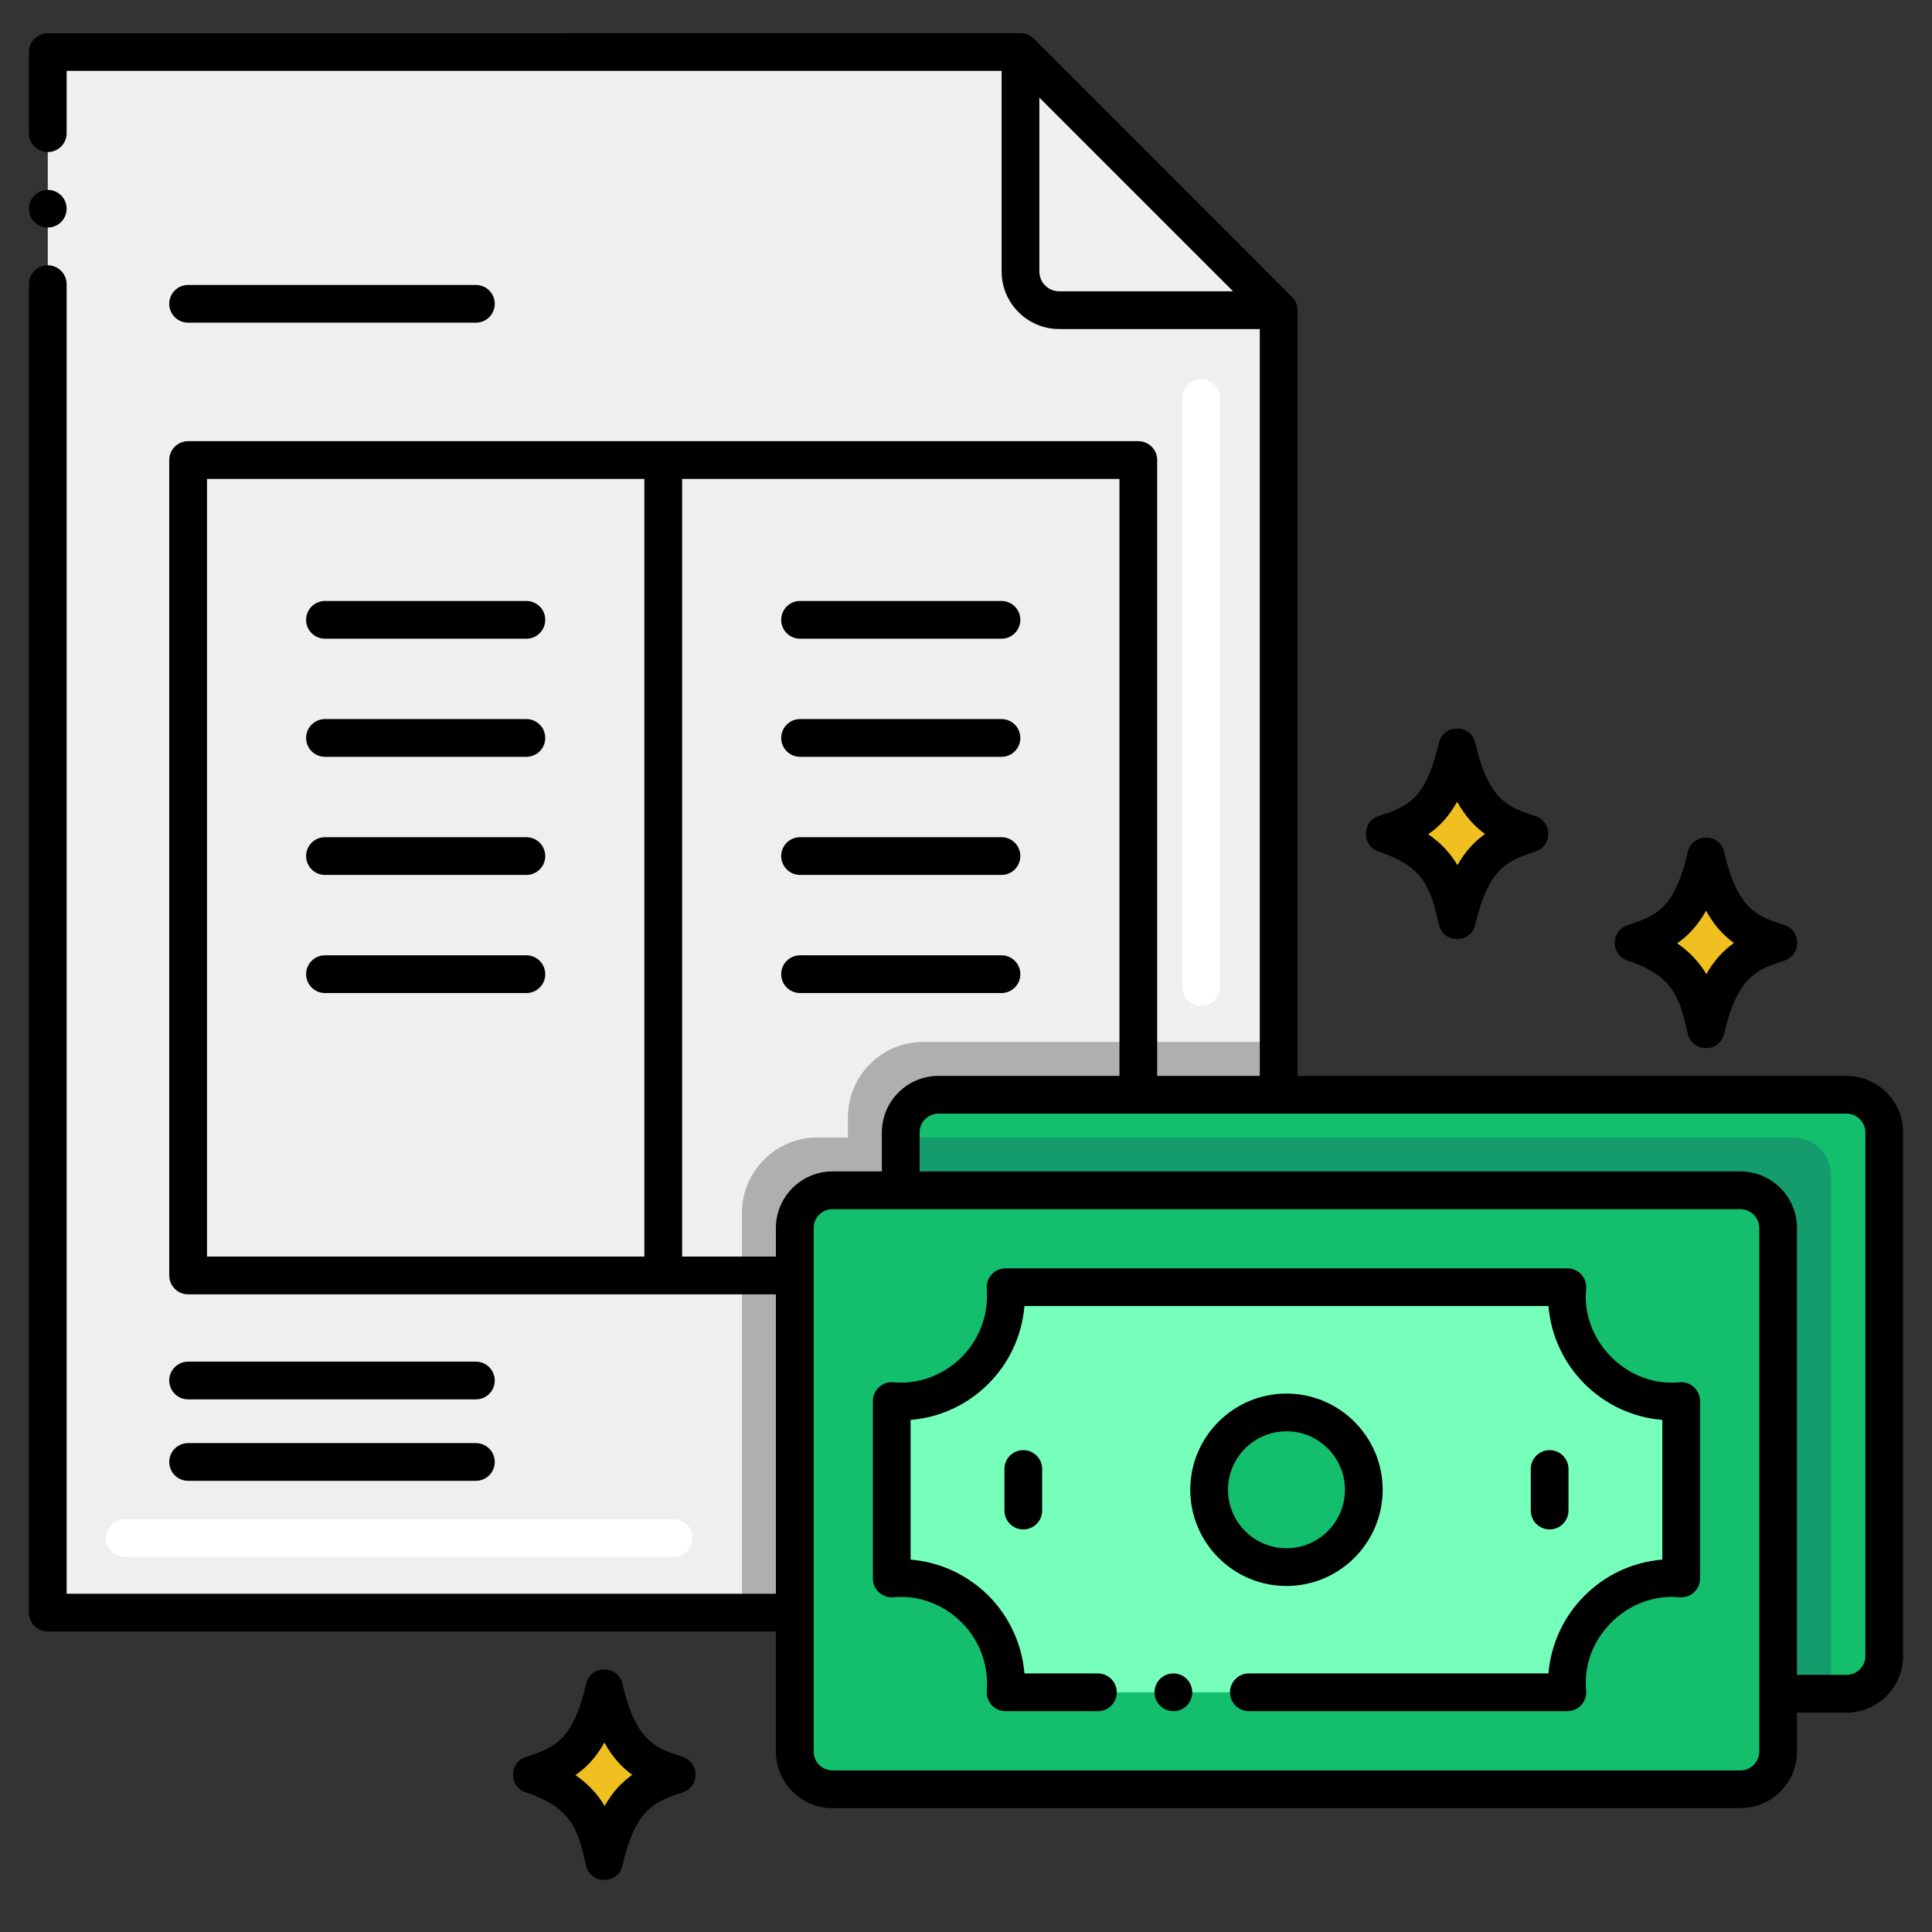
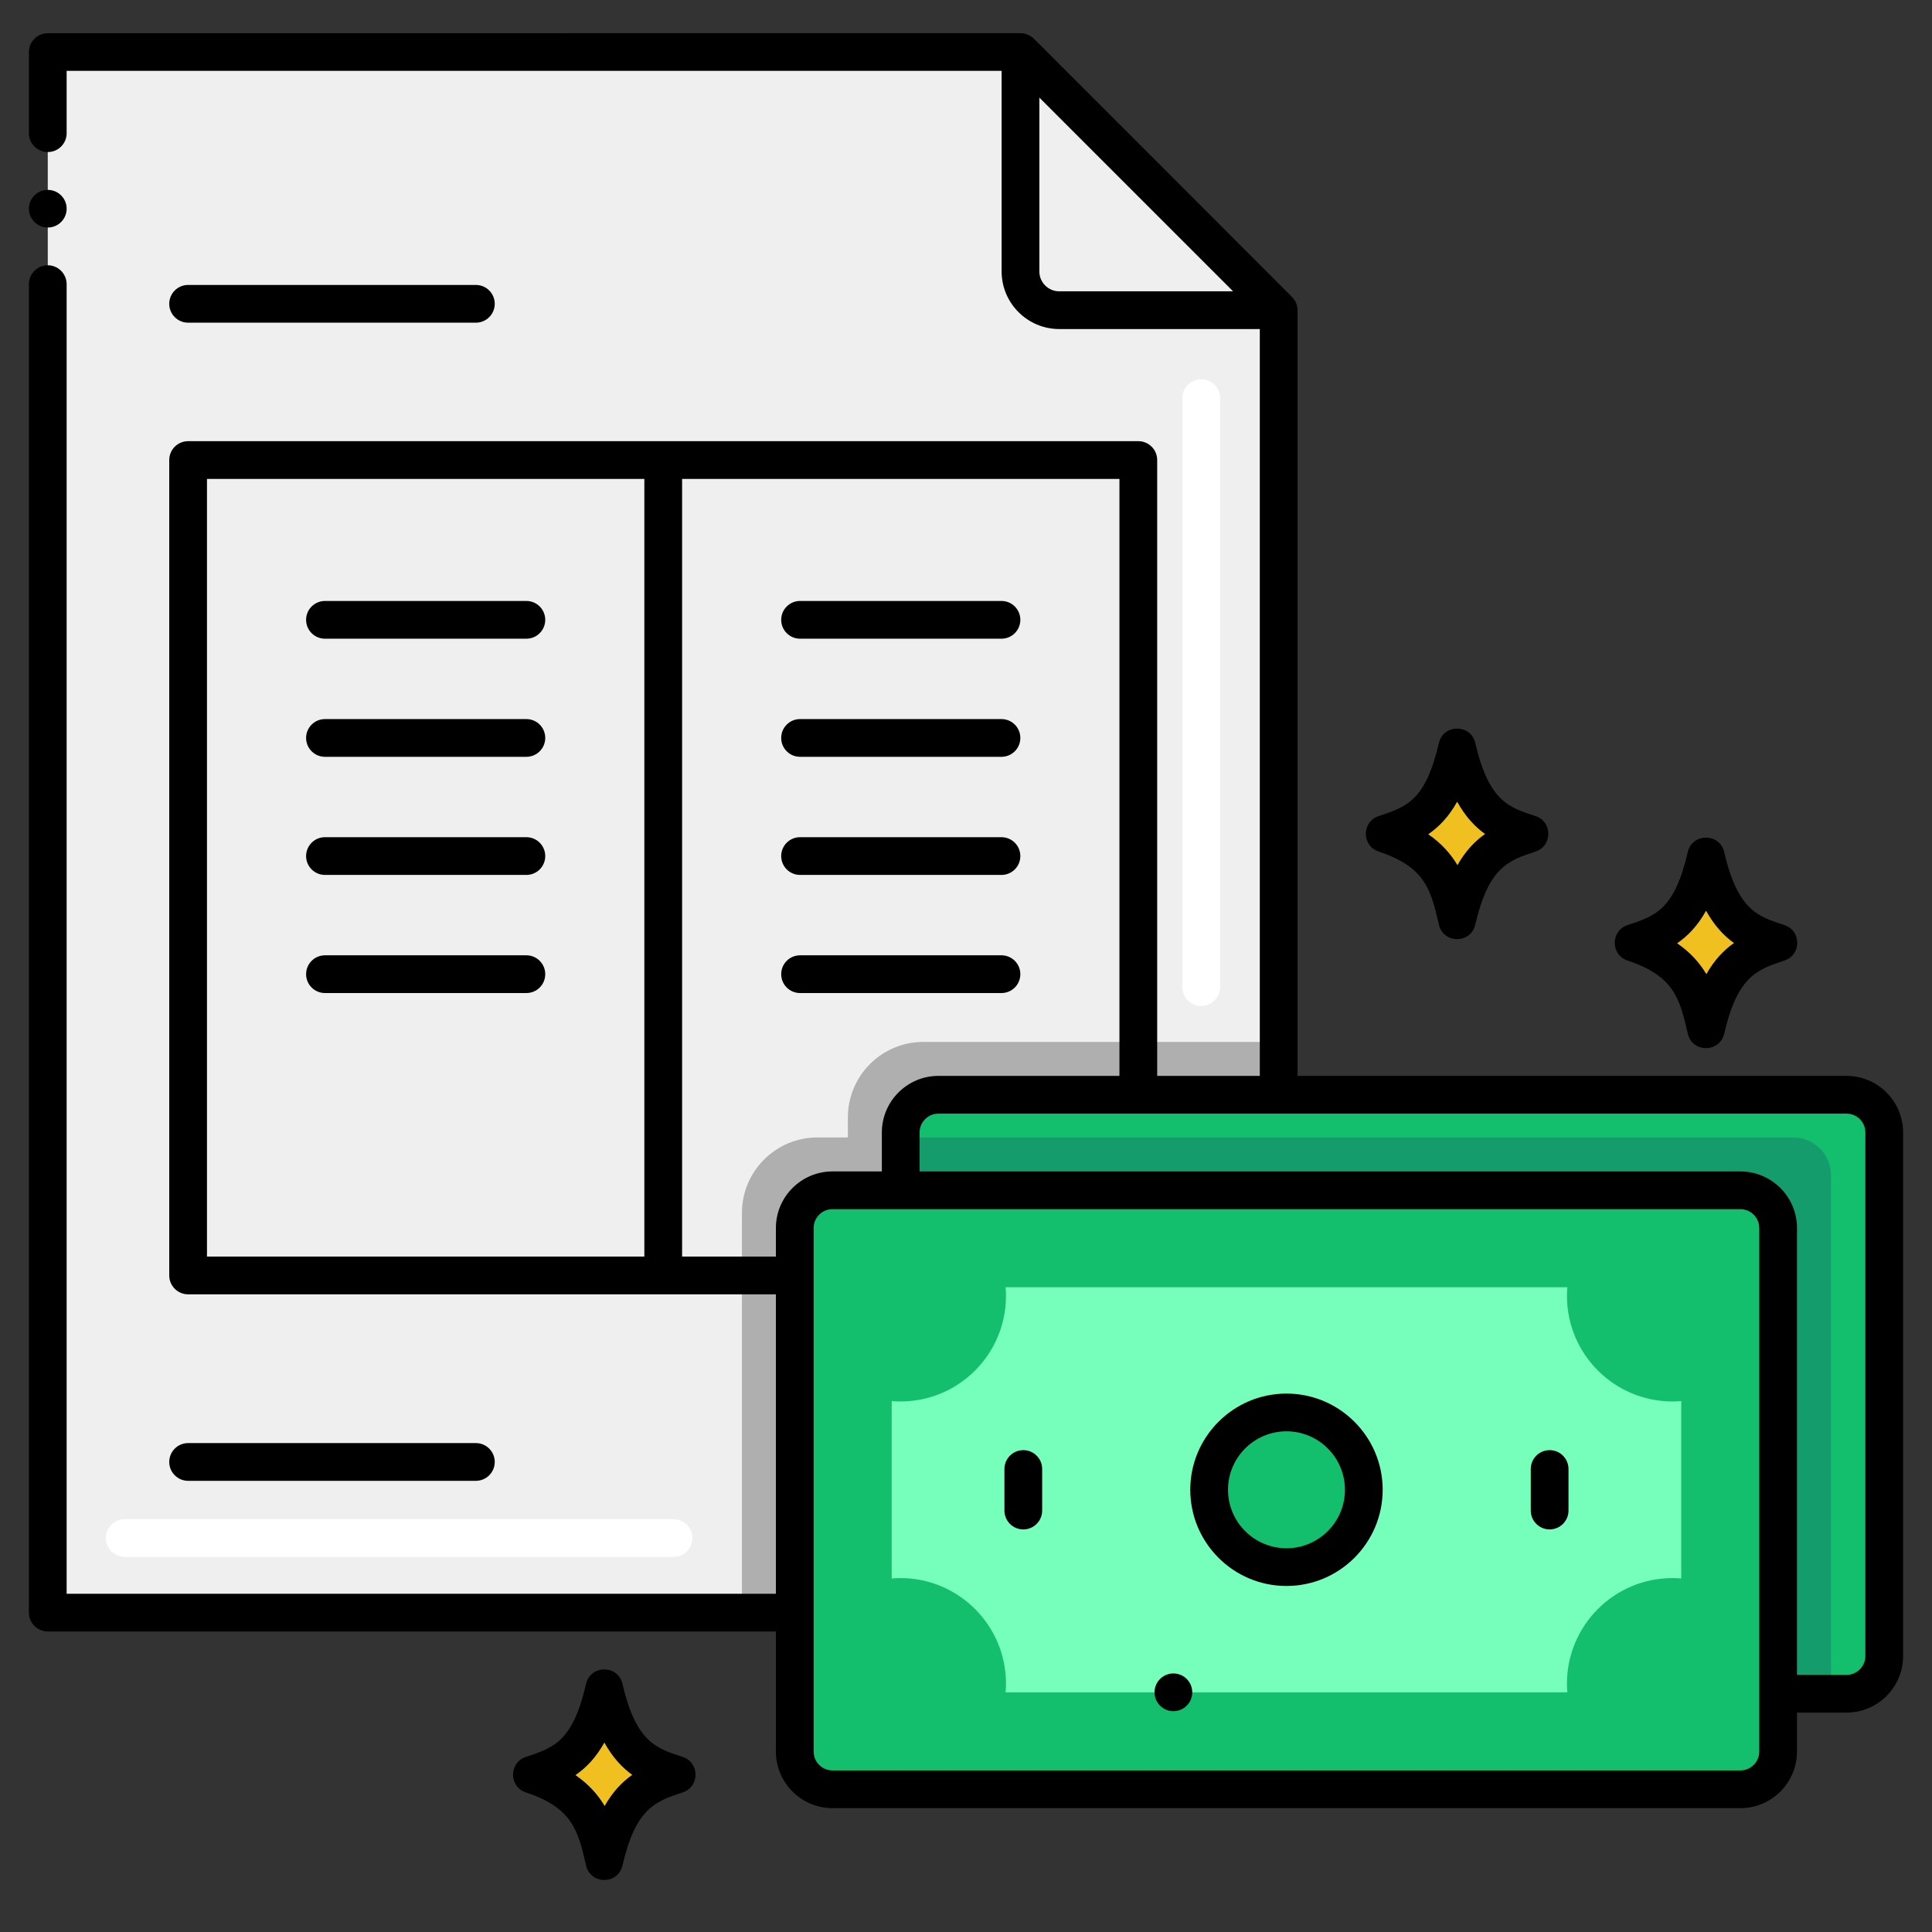
<svg xmlns="http://www.w3.org/2000/svg" x="0px" y="0px" viewBox="0 0 256 256" xml:space="preserve">
  <rect x="0" y="0" width="256" height="256" fill="#333333" stroke="none" />
  <g id="Layer_2" />
  <g id="Layer_1">
    <g>	</g>
    <g>
      <path fill="#EFEFEF" d="M169.43,41.104v103.955h-45.08c-2.76,0-5,2.24-5,5v7.66h-9.04c-2.76,0-5,2.23-5,5v50.96H6.33V6.894h128.9    l34.19,34.2L169.43,41.104z" />
      <path fill="#13BF6D" d="M249.67,150.059v69.37c0,2.76-2.24,5-5,5h-9.06v7.66c0,2.76-2.23,5-5,5h-120.3c-2.76,0-5-2.24-5-5v-69.37    c0-2.77,2.24-5,5-5h9.04v-7.66c0-2.76,2.24-5,5-5h120.32C247.43,145.059,249.67,147.299,249.67,150.059z" />
      <path fill="#AFAFAF" d="M169.43,138.059v7h-45.08c-2.76,0-5,2.24-5,5v7.66h-9.04c-2.76,0-5,2.23-5,5v50.96h-7v-52.96    c0-5.52,4.48-10,10-10h4.04v-2.66c0-5.52,4.48-10,10-10H169.43z" />
      <path fill="#149C6D" d="M242.61,155.719v68.71h-7v-61.71c0-2.761-2.239-5-5-5H119.35v-7h118.26    C240.371,150.719,242.61,152.958,242.61,155.719z" />
      <path fill="#76FFBB" d="M222.77,185.648v23.51c-0.376-0.037-0.762-0.055-1.147-0.055c-7.727,0-13.994,6.268-13.994,13.994    c0,0.385,0.018,0.771,0.055,1.147h-74.44c0.037-0.376,0.055-0.762,0.055-1.147c0-7.727-6.268-13.994-13.994-13.994    c-0.385,0-0.771,0.018-1.147,0.055v-23.51c0.376,0.037,0.762,0.055,1.147,0.055c7.727,0,13.994-6.268,13.994-13.994    c0-0.385-0.018-0.771-0.055-1.147h74.44c-0.037,0.376-0.055,0.762-0.055,1.147c0,7.727,6.268,13.994,13.994,13.994    C222.008,185.703,222.394,185.684,222.77,185.648z" />
      <circle fill="#13BF6D" cx="170.464" cy="197.403" r="10.247" />
      <path fill="#F0C020" d="M202.694,110.487c-3.683-1.217-7.487-2.281-9.623-11.48c-1.967,8.473-5.118,9.992-9.623,11.48    c7.347,2.428,8.455,6.447,9.623,11.481C195.084,113.291,198.414,111.901,202.694,110.487z" />
      <path d="M190.662,122.526c-1.067-4.599-1.771-7.637-7.989-9.691c-2.259-0.746-2.254-3.952,0-4.697    c3.743-1.237,6.216-2.054,7.989-9.692c0.589-2.538,4.228-2.545,4.818,0c1.813,7.811,4.522,8.549,7.989,9.691    c2.259,0.746,2.254,3.952,0,4.697c-3.609,1.192-6.218,2.054-7.989,9.691C194.888,125.076,191.254,125.077,190.662,122.526z     M189.248,110.543c1.78,1.222,2.996,2.618,3.872,4.094c1.061-1.875,2.29-3.166,3.659-4.128c-1.312-0.939-2.583-2.269-3.699-4.279    C191.977,108.215,190.688,109.555,189.248,110.543z" />
      <path fill="#F0C020" d="M89.694,235.153c-3.683-1.217-7.487-2.281-9.623-11.48c-1.967,8.473-5.118,9.992-9.623,11.48    c7.347,2.428,8.455,6.447,9.623,11.48C82.084,237.957,85.414,236.567,89.694,235.153z" />
      <path d="M77.662,247.193c-1.067-4.599-1.771-7.637-7.989-9.691c-2.259-0.746-2.254-3.952,0-4.697    c3.743-1.237,6.216-2.054,7.989-9.692c0.589-2.538,4.228-2.545,4.818,0c1.813,7.811,4.522,8.549,7.989,9.691    c2.259,0.746,2.254,3.952,0,4.697c-3.609,1.192-6.218,2.054-7.989,9.691C81.888,249.743,78.254,249.743,77.662,247.193z     M76.248,235.21c1.78,1.222,2.996,2.618,3.872,4.094c1.061-1.875,2.29-3.166,3.659-4.128c-1.313-0.939-2.583-2.269-3.699-4.279    C78.977,232.881,77.688,234.222,76.248,235.21z" />
      <path fill="#F0C020" d="M235.675,124.932c-3.683-1.217-7.487-2.281-9.623-11.481c-1.967,8.473-5.118,9.992-9.623,11.481    c7.347,2.428,8.455,6.447,9.623,11.48C228.065,127.736,231.395,126.346,235.675,124.932z" />
      <path d="M223.643,136.971c-1.067-4.599-1.771-7.637-7.989-9.691c-2.259-0.746-2.254-3.952,0-4.697    c3.743-1.237,6.216-2.054,7.989-9.692c0.589-2.538,4.228-2.545,4.818,0c1.813,7.811,4.522,8.549,7.989,9.691    c2.259,0.746,2.254,3.952,0,4.697c-3.609,1.192-6.218,2.054-7.989,9.691C227.869,139.521,224.235,139.522,223.643,136.971z     M222.229,124.988c1.78,1.222,2.996,2.618,3.872,4.094c1.061-1.875,2.29-3.166,3.659-4.128c-1.313-0.939-2.583-2.269-3.699-4.279    C224.958,122.66,223.669,124,222.229,124.988z" />
      <g>
        <g>
          <path fill="#FFFFFF" d="M89.25,206.3H16.53c-1.38,0-2.5-1.12-2.5-2.5s1.12-2.5,2.5-2.5h72.72c1.38,0,2.5,1.12,2.5,2.5      S90.63,206.3,89.25,206.3z" />
        </g>
        <g>
          <path fill="#FFFFFF" d="M159.17,133.3c-1.38,0-2.5-1.12-2.5-2.5V52.75c0-1.38,1.12-2.5,2.5-2.5c1.37,0,2.5,1.12,2.5,2.5v78.05      C161.67,132.18,160.54,133.3,159.17,133.3z" />
        </g>
        <path d="M6.33,30.149c1.38,0,2.5-1.119,2.5-2.5c0-1.369-1.12-2.489-2.5-2.489c-1.37,0-2.5,1.12-2.5,2.489     C3.83,29.03,4.96,30.149,6.33,30.149z" />
        <path d="M24.926,42.757h38.13c1.381,0,2.5-1.119,2.5-2.5s-1.119-2.5-2.5-2.5h-38.13c-1.381,0-2.5,1.119-2.5,2.5     S23.545,42.757,24.926,42.757z" />
        <path d="M43.06,84.631h26.687c1.381,0,2.5-1.119,2.5-2.5s-1.119-2.5-2.5-2.5H43.06c-1.381,0-2.5,1.119-2.5,2.5     S41.679,84.631,43.06,84.631z" />
        <path d="M43.06,100.281h26.687c1.381,0,2.5-1.119,2.5-2.5s-1.119-2.5-2.5-2.5H43.06c-1.381,0-2.5,1.119-2.5,2.5     S41.679,100.281,43.06,100.281z" />
        <path d="M43.06,115.933h26.687c1.381,0,2.5-1.119,2.5-2.5s-1.119-2.5-2.5-2.5H43.06c-1.381,0-2.5,1.119-2.5,2.5     S41.679,115.933,43.06,115.933z" />
        <path d="M43.06,131.583h26.687c1.381,0,2.5-1.119,2.5-2.5s-1.119-2.5-2.5-2.5H43.06c-1.381,0-2.5,1.119-2.5,2.5     S41.679,131.583,43.06,131.583z" />
        <path d="M106.013,84.631H132.7c1.381,0,2.5-1.119,2.5-2.5s-1.119-2.5-2.5-2.5h-26.687c-1.381,0-2.5,1.119-2.5,2.5     S104.632,84.631,106.013,84.631z" />
        <path d="M106.013,100.281H132.7c1.381,0,2.5-1.119,2.5-2.5s-1.119-2.5-2.5-2.5h-26.687c-1.381,0-2.5,1.119-2.5,2.5     S104.632,100.281,106.013,100.281z" />
        <path d="M106.013,115.933H132.7c1.381,0,2.5-1.119,2.5-2.5s-1.119-2.5-2.5-2.5h-26.687c-1.381,0-2.5,1.119-2.5,2.5     S104.632,115.933,106.013,115.933z" />
        <path d="M106.013,131.583H132.7c1.381,0,2.5-1.119,2.5-2.5s-1.119-2.5-2.5-2.5h-26.687c-1.381,0-2.5,1.119-2.5,2.5     S104.632,131.583,106.013,131.583z" />
-         <path d="M24.926,185.425h38.13c1.381,0,2.5-1.119,2.5-2.5s-1.119-2.5-2.5-2.5h-38.13c-1.381,0-2.5,1.119-2.5,2.5     S23.545,185.425,24.926,185.425z" />
        <path d="M24.926,196.216h38.13c1.381,0,2.5-1.119,2.5-2.5s-1.119-2.5-2.5-2.5h-38.13c-1.381,0-2.5,1.119-2.5,2.5     S23.545,196.216,24.926,196.216z" />
        <path d="M133.093,194.65v5.506c0,1.381,1.119,2.5,2.5,2.5s2.5-1.119,2.5-2.5v-5.506c0-1.381-1.119-2.5-2.5-2.5     S133.093,193.27,133.093,194.65z" />
        <path d="M207.834,200.156v-5.506c0-1.381-1.119-2.5-2.5-2.5s-2.5,1.119-2.5,2.5v5.506c0,1.381,1.119,2.5,2.5,2.5     S207.834,201.537,207.834,200.156z" />
        <circle cx="155.48" cy="224.24" r="2.5" />
-         <path d="M222.52,183.16c-6.931,0.676-13.02-5.511-12.35-12.36c0.149-1.495-1.034-2.74-2.49-2.74h-74.43     c-1.496,0-2.636,1.279-2.49,2.74c0.516,7.474-5.815,12.979-12.36,12.36c-1.471-0.148-2.74,1.023-2.74,2.489v23.511     c0,1.482,1.277,2.618,2.74,2.489c6.634-0.627,12.886,4.98,12.36,12.351c-0.15,1.5,1.04,2.74,2.49,2.74h12.23     c1.38,0,2.5-1.12,2.5-2.5c0-1.381-1.12-2.5-2.5-2.5h-9.74c-0.31-3.881-2.01-7.54-4.77-10.311c-2.77-2.76-6.43-4.46-10.31-4.77     v-18.511c8.069-0.664,14.442-7.108,15.08-15.09h69.44c0.661,8.001,7.028,14.426,15.09,15.09v18.511     c-7.996,0.638-14.426,7.033-15.09,15.08h-39.7c-1.38,0-2.5,1.119-2.5,2.5c0,1.38,1.12,2.5,2.5,2.5h42.2     c1.452,0,2.64-1.241,2.49-2.74c-0.677-6.942,5.508-13.018,12.35-12.351c1.497,0.13,2.75-1.027,2.75-2.489v-23.511     C225.27,184.182,223.999,183.012,222.52,183.16z" />
        <path d="M183.211,197.403c0-7.028-5.718-12.747-12.747-12.747s-12.747,5.719-12.747,12.747s5.718,12.747,12.747,12.747     S183.211,204.432,183.211,197.403z M162.717,197.403c0-4.271,3.475-7.747,7.747-7.747s7.747,3.476,7.747,7.747     s-3.475,7.747-7.747,7.747S162.717,201.675,162.717,197.403z" />
        <path d="M238.11,232.09v-5.16h6.56c4.136,0,7.5-3.364,7.5-7.5v-69.37c0-4.136-3.364-7.5-7.5-7.5h-72.74V41.109     c0-0.568-0.217-1.198-0.656-1.679c-0.269-0.297-33.99-34.016-34.274-34.3c-0.419-0.42-1.132-0.73-1.77-0.73H6.33     c-1.396,0-2.5,1.133-2.5,2.5V17.66c0,1.37,1.13,2.489,2.5,2.489c1.38,0,2.5-1.119,2.5-2.489V9.39h123.89v26.58     c0,4.2,3.43,7.63,7.63,7.63h26.58v98.96h-13.597V60.958c0-1.381-1.119-2.5-2.5-2.5h-62.95c0,0-0.001,0-0.001,0s-0.001,0-0.001,0     H24.926c-1.381,0-2.5,1.119-2.5,2.5v108.047c0,1.381,1.119,2.5,2.5,2.5c8.288,0,68.055,0,77.884,0v39.675H8.83V37.66     c0-1.38-1.12-2.511-2.5-2.511c-1.37,0-2.5,1.131-2.5,2.511v176.02c0,1.401,1.152,2.5,2.5,2.5h96.48v15.91     c0,4.136,3.364,7.5,7.5,7.5h120.3C234.746,239.59,238.11,236.226,238.11,232.09z M140.35,38.6c-1.45,0-2.63-1.18-2.63-2.63V12.93     l25.67,25.67H140.35z M247.17,150.06v69.37c0,1.379-1.122,2.5-2.5,2.5h-6.56v-59.21c0-4.136-3.364-7.5-7.5-7.5H121.85v-5.16     c0-1.379,1.122-2.5,2.5-2.5h120.32C246.048,147.56,247.17,148.681,247.17,150.06z M85.38,166.505H27.426V63.458H85.38V166.505z      M90.382,166.505V63.458h57.95v79.102H124.35c-4.136,0-7.5,3.364-7.5,7.5v5.16h-6.54c-4.136,0-7.5,3.364-7.5,7.5v3.785H90.382z      M107.81,232.09c0-9.678,0-59.751,0-69.37c0-1.379,1.122-2.5,2.5-2.5c4.028,0,115.898,0,120.3,0c1.378,0,2.5,1.121,2.5,2.5     c0,7.031,0,61.319,0,69.37c0,1.379-1.122,2.5-2.5,2.5h-120.3C108.932,234.59,107.81,233.469,107.81,232.09z" />
      </g>
    </g>
  </g>
</svg>